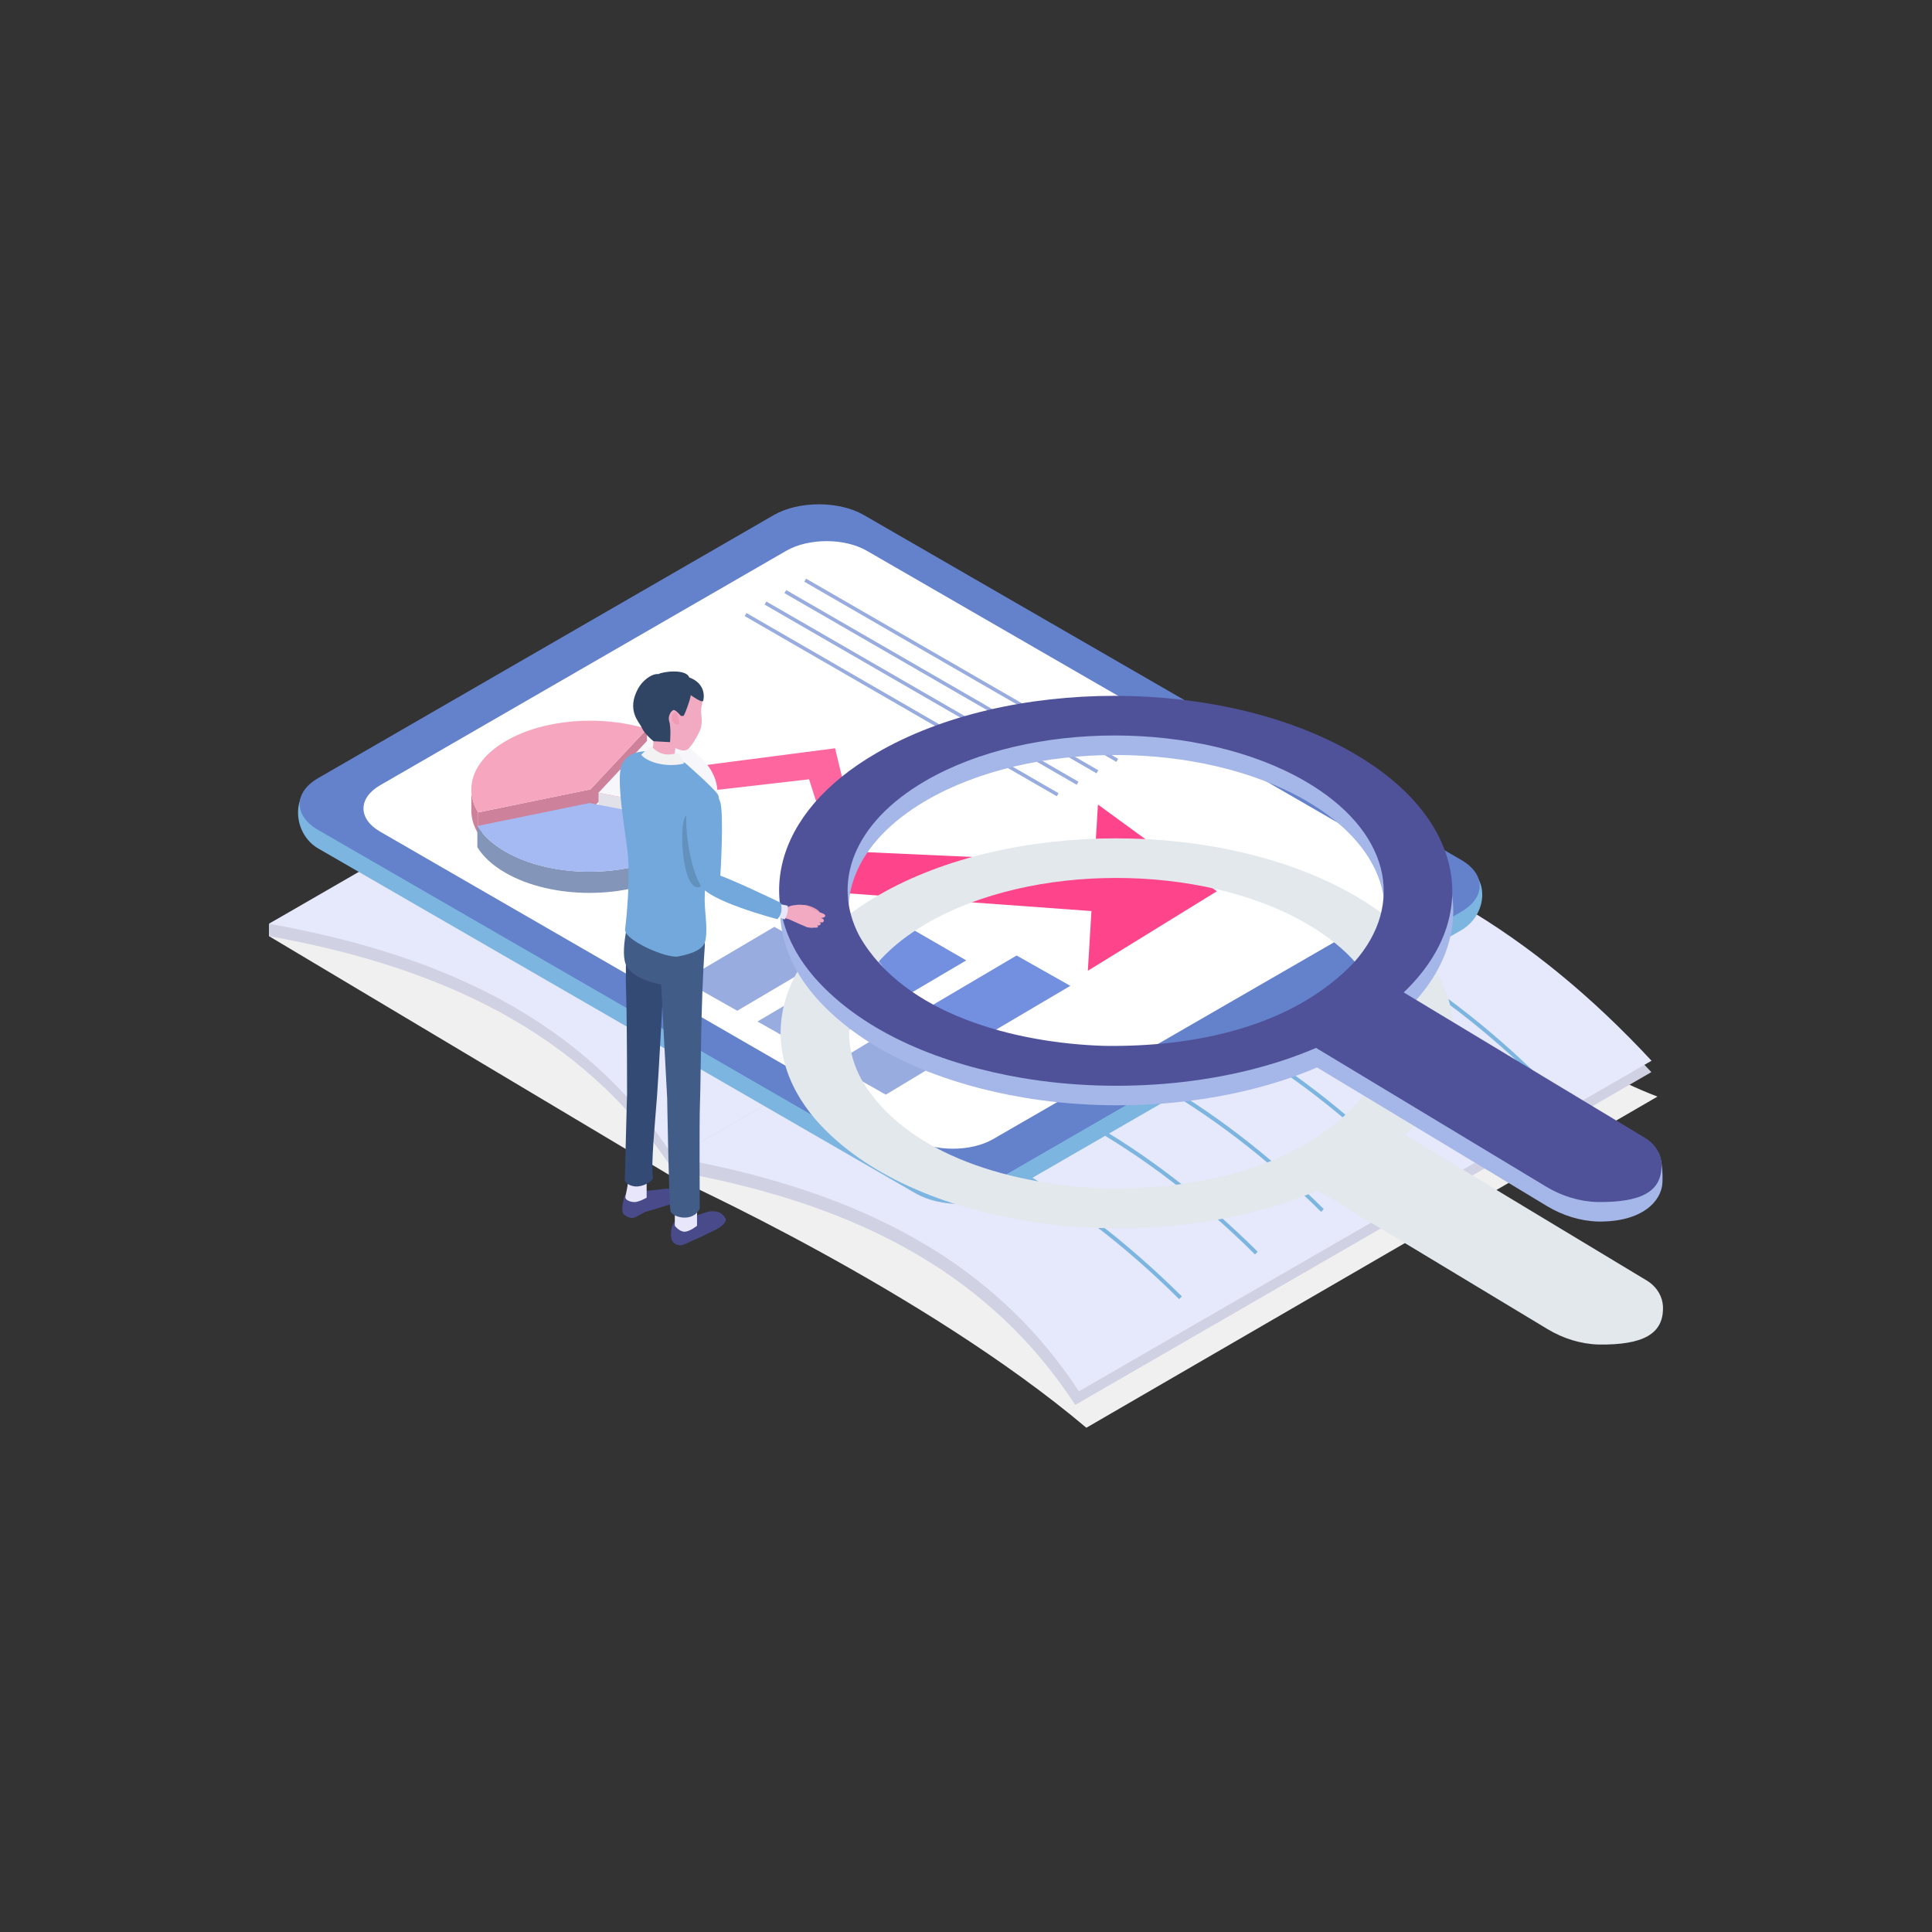
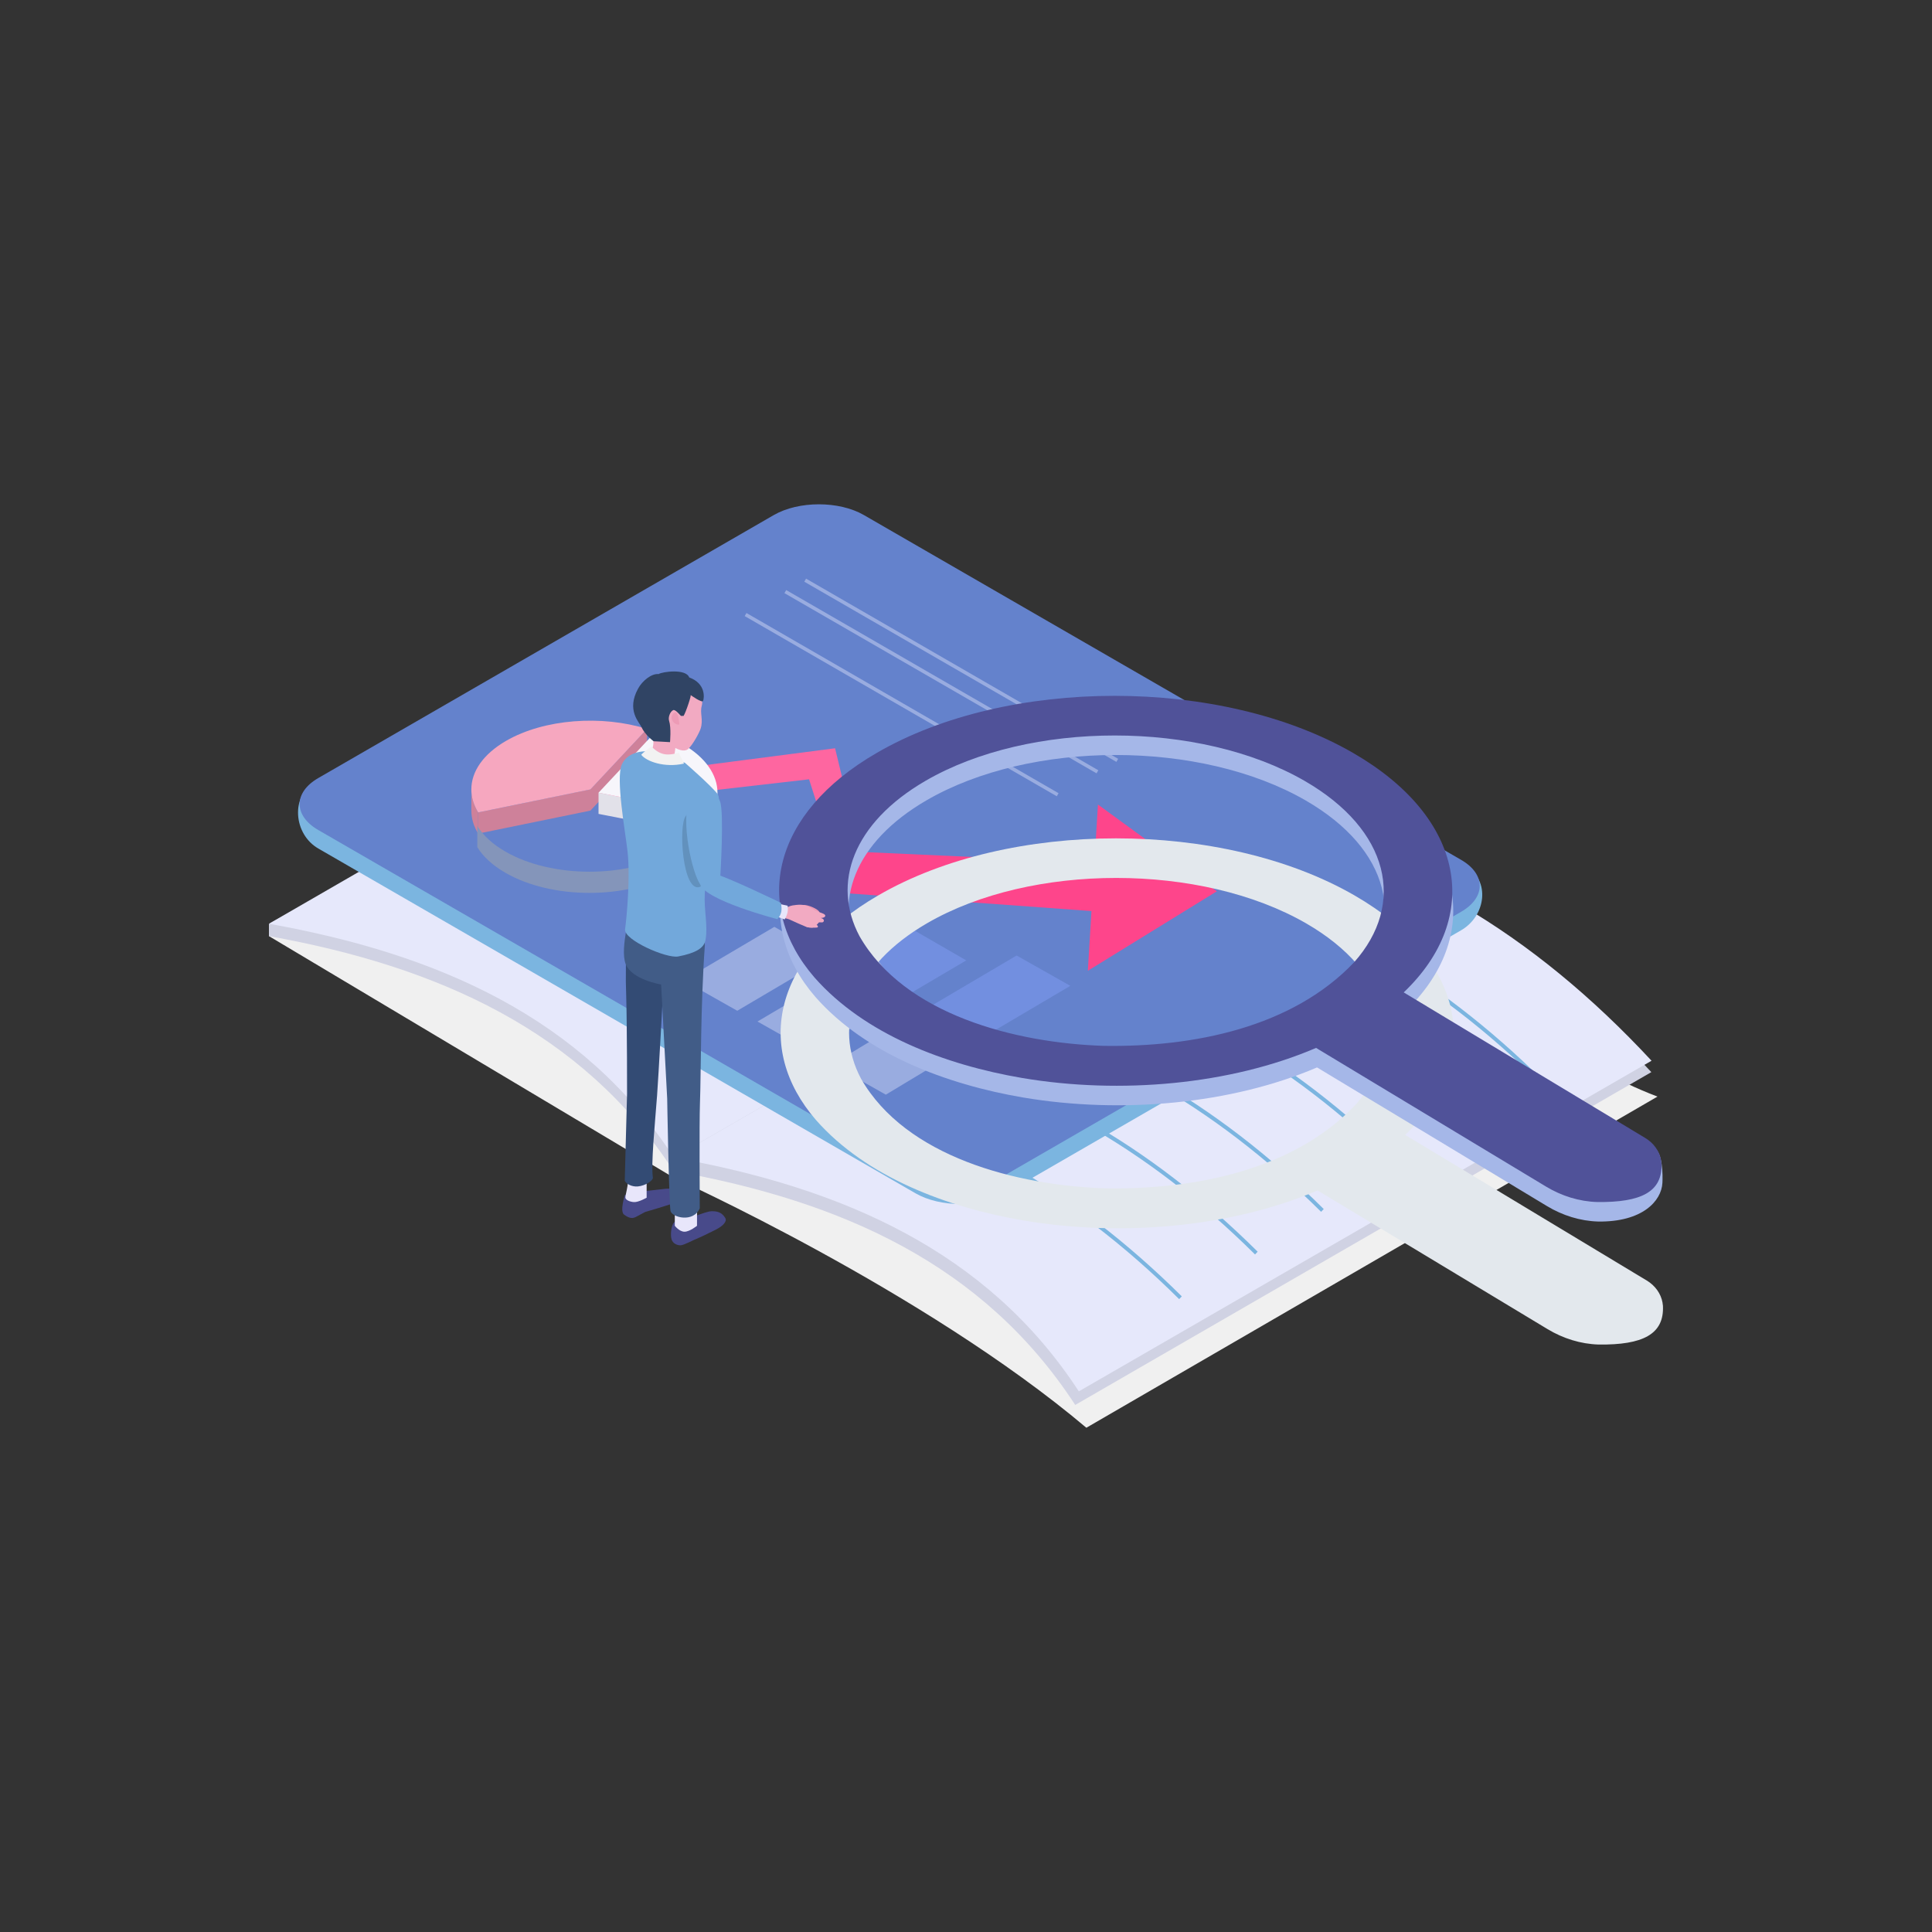
<svg xmlns="http://www.w3.org/2000/svg" version="1.1" id="レイヤー_1" x="0px" y="0px" viewBox="0 0 300 300" style="enable-background:new 0 0 300 300;" xml:space="preserve">
  <rect x="0" y="0" width="300" height="300" fill="#333333" stroke="none" />
  <style type="text/css">
	.st0{fill:#98C4F9;}
	.st1{fill:#F9E3A2;}
	.st2{fill:#F0F3F8;}
	.st3{fill:#0368FF;}
	.st4{fill:#FFFFFF;}
	.st5{fill:#F0F3F8;stroke:#212121;stroke-width:2;stroke-miterlimit:10;}
	.st6{fill:none;stroke:#212121;stroke-miterlimit:10;stroke-dasharray:6;}
	.st7{fill:#F1F8FF;}
	.st8{fill:#EFF2F7;}
	.st9{fill:#313C55;}
	.st10{fill:none;stroke:#F4F4F4;stroke-miterlimit:10;}
	.st11{fill:none;}
	.st12{fill:#BE0000;}
	
		.st13{clip-path:url(#SVGID_00000162331017815001724770000014998179286180148669_);fill-rule:evenodd;clip-rule:evenodd;fill:#F8991D;}
	
		.st14{clip-path:url(#SVGID_00000162331017815001724770000014998179286180148669_);fill-rule:evenodd;clip-rule:evenodd;fill:#343E48;}
	
		.st15{clip-path:url(#SVGID_00000042012597840717365320000008637302580889398947_);fill-rule:evenodd;clip-rule:evenodd;fill:#F8991D;}
	
		.st16{clip-path:url(#SVGID_00000042012597840717365320000008637302580889398947_);fill-rule:evenodd;clip-rule:evenodd;fill:#343E48;}
	.st17{fill:#94BE47;}
	.st18{fill:#5E8D3E;}
	.st19{fill:#084D83;}
	.st20{fill:#2388C9;}
	.st21{fill:#1568A5;}
	.st22{fill:#005BAB;}
	.st23{fill:#005BAA;}
	.st24{fill:#38393C;}
	.st25{fill:#1F7ACB;}
	.st26{fill:#999CA5;}
	.st27{fill-rule:evenodd;clip-rule:evenodd;fill:#575564;}
	.st28{fill-rule:evenodd;clip-rule:evenodd;fill:#FBCE00;}
	.st29{fill-rule:evenodd;clip-rule:evenodd;fill:#CFAA00;}
	.st30{fill:none;stroke:#000000;stroke-width:1.187;stroke-miterlimit:10;}
	
		.st31{clip-path:url(#SVGID_00000163055648015961097940000002957954732143573666_);fill-rule:evenodd;clip-rule:evenodd;fill:#F8991D;}
	
		.st32{clip-path:url(#SVGID_00000163055648015961097940000002957954732143573666_);fill-rule:evenodd;clip-rule:evenodd;fill:#343E48;}
	.st33{fill:none;stroke:#000000;stroke-miterlimit:10;}
	.st34{fill-rule:evenodd;clip-rule:evenodd;fill:#7F54B3;}
	
		.st35{clip-path:url(#SVGID_00000119814935794012796700000000172067051613825680_);fill-rule:evenodd;clip-rule:evenodd;fill:#F8991D;}
	
		.st36{clip-path:url(#SVGID_00000119814935794012796700000000172067051613825680_);fill-rule:evenodd;clip-rule:evenodd;fill:#343E48;}
	.st37{fill:none;stroke:#000000;stroke-width:1.291;stroke-miterlimit:10;}
	.st38{fill:#5B6470;}
	.st39{fill:none;stroke:#212121;stroke-width:4;stroke-miterlimit:10;}
	.st40{fill:none;stroke:#212121;stroke-miterlimit:10;}
	.st41{fill:none;stroke:#212121;stroke-miterlimit:10;stroke-dasharray:6.032,6.032;}
	.st42{fill:#0368FF;stroke:#212121;stroke-width:2;stroke-miterlimit:10;}
	.st43{fill:#F0F3F8;stroke:#212121;stroke-width:2.002;stroke-miterlimit:10;}
	.st44{fill:none;stroke:#212121;stroke-miterlimit:10;stroke-dasharray:5.944,5.944;}
	.st45{fill:#212121;}
	.st46{fill:#F0F3F8;stroke:#212121;stroke-width:2.006;stroke-miterlimit:10;}
	.st47{fill:none;stroke:#212121;stroke-miterlimit:10;stroke-dasharray:5.901,5.901;}
	.st48{fill:none;stroke:#212121;stroke-miterlimit:10;stroke-dasharray:5.877,5.877;}
	.st49{fill:#F0F3F8;stroke:#212121;stroke-width:1.998;stroke-miterlimit:10;}
	.st50{fill:none;stroke:#212121;stroke-width:1;stroke-miterlimit:10;stroke-dasharray:6.851;}
	.st51{fill:none;stroke:#212121;stroke-miterlimit:10;stroke-dasharray:5.987,5.987;}
	.st52{fill:none;stroke:#212121;stroke-miterlimit:10;stroke-dasharray:6.855;}
	.st53{fill:none;stroke:#212121;stroke-miterlimit:10;stroke-dasharray:5.977,5.977;}
	.st54{fill:none;stroke:#0368FF;stroke-width:2;stroke-miterlimit:10;stroke-dasharray:5.878,5.878;}
	.st55{fill:none;stroke:#0368FF;stroke-width:2;stroke-miterlimit:10;stroke-dasharray:4.124;}
	.st56{fill:none;stroke:#212121;stroke-miterlimit:10;stroke-dasharray:5.922,5.922;}
	.st57{fill:none;stroke:#212121;stroke-miterlimit:10;stroke-dasharray:5.806,5.806;}
	.st58{fill:none;stroke:#212121;stroke-width:3;stroke-miterlimit:10;}
	.st59{fill:none;stroke:#0368FF;stroke-width:3;stroke-miterlimit:10;}
	.st60{fill:none;stroke:#212121;stroke-width:2;stroke-miterlimit:10;stroke-dasharray:6.521,6.521;}
	.st61{fill:none;stroke:#212121;stroke-width:2;stroke-miterlimit:10;stroke-dasharray:4.124,4.124;}
	.st62{fill:none;stroke:#212121;stroke-width:2;stroke-miterlimit:10;stroke-dasharray:4.124;}
	.st63{fill:none;stroke:#0368FF;stroke-width:2;stroke-miterlimit:10;stroke-dasharray:6.521,6.521;}
	.st64{fill:none;stroke:#0368FF;stroke-width:2;stroke-miterlimit:10;stroke-dasharray:4.124,4.124;}
	.st65{fill:none;stroke:#0368FF;stroke-width:2;stroke-miterlimit:10;stroke-dasharray:6;}
	.st66{fill:#73A9D1;}
	.st67{fill:#BFE4FF;}
	.st68{fill:#E64151;}
	.st69{fill:#FE619D;}
	.st70{fill:#E0711D;}
	.st71{fill:#FFA968;}
	.st72{fill:#8B9DCC;}
	.st73{fill:#DCDEE8;}
	.st74{fill:#2C345C;}
	.st75{fill:#B8C8F2;}
	.st76{fill:#303864;}
	.st77{fill:#BFCDF2;}
	.st78{fill:#5A5994;}
	.st79{fill:#6665A7;}
	.st80{fill:#E8E6FB;}
	.st81{fill:#6482CC;}
	.st82{fill:#C7C7DE;}
	.st83{fill:#ED9BB6;}
	.st84{fill:#F2AAC2;}
	.st85{fill:#263A62;}
	.st86{fill:#3C3E73;}
	.st87{fill:#F7A8BD;}
	.st88{fill:none;stroke:#0368FF;stroke-width:14;stroke-linecap:round;stroke-miterlimit:10;}
	.st89{fill:#FAC722;}
	.st90{fill:none;stroke:#212121;stroke-miterlimit:10;stroke-dasharray:5.907,5.907;}
	.st91{fill:none;stroke:#98C4F9;stroke-width:6;stroke-linecap:round;stroke-miterlimit:10;}
	.st92{fill:none;stroke:#F9E3A2;stroke-width:6;stroke-linecap:round;stroke-miterlimit:10;}
	.st93{fill:#E688A7;}
	.st94{fill:#E895B0;}
	.st95{fill:#568BB0;}
	.st96{enable-background:new    ;}
	.st97{fill:#D31556;}
	.st98{fill:#FD7DD2;}
	.st99{fill:#E84994;}
	.st100{fill:#484A8A;}
	.st101{fill:#B8DAF2;}
	.st102{fill:#29286D;}
	.st103{fill:#313A5D;}
	.st104{fill:#1E252B;}
	.st105{fill:#334B74;}
	.st106{fill:#415C87;}
	.st107{fill:#304464;}
	.st108{fill:#105FBF;}
	.st109{fill:#88BDFC;}
	.st110{fill:#EDEDED;}
	.st111{fill:#7BB5E0;}
	.st112{fill:#505299;}
	.st113{fill:#E3E3E3;}
	.st114{fill:#34B8C6;}
	.st115{fill:url(#_x3C_Path_x3E__00000004538079367880480130000009304251205454508209_);}
	.st116{fill:#A0AECC;}
	.st117{fill:#A5B7E8;}
	.st118{fill:#72A8DB;}
	.st119{fill:#F2F2F2;}
	.st120{fill:#6291BD;}
	.st121{fill:#DDDBF0;}
	.st122{fill:#FFBFD5;}
	.st123{fill:#F0A8C0;}
	.st124{fill:#CBC9DB;}
	.st125{opacity:0.49;fill:#E3E8ED;}
	.st126{fill:#E69D67;}
	.st127{fill:#4A7796;}
	.st128{fill:#FFA294;}
	.st129{fill:#232942;}
	.st130{fill:#487594;}
	.st131{fill:#FAFBFF;}
	.st132{fill:#E3E8ED;}
	.st133{fill:#BAC3DB;}
	.st134{fill:#E2E5F0;}
	.st135{fill:#CFD4E3;}
	.st136{fill:#BEDEF7;}
	.st137{fill:#D8E6F0;}
	.st138{opacity:0.69;}
	.st139{fill:#E6E8FB;}
	.st140{fill:#2F8CB7;}
	.st141{fill:#DADCF2;}
	.st142{fill:#FFE8FF;}
	.st143{fill:#F0A5EF;}
	.st144{fill:#FFC4FE;}
	.st145{fill:#D67AD5;}
	.st146{fill:#D9DEE3;}
	.st147{fill:#FDB6AC;}
	.st148{fill:#A3C8E3;}
	.st149{fill:#FDADA2;}
	.st150{fill:#9DAFE0;}
	.st151{opacity:0.39;fill:#FFE891;}
	.st152{fill:#2C51CB;}
	.st153{fill:#68A9EA;}
	.st154{fill:#2986E2;}
	.st155{fill:#8CBCF4;}
	.st156{fill:#80ACFF;}
	.st157{fill:#FFACAC;}
	.st158{fill:#002E47;}
	.st159{fill:#FF5978;}
	.st160{fill:#00537A;}
	.st161{fill:#F0F0F0;}
	.st162{fill:#D0D2E3;}
	.st163{fill:#FE458B;}
	.st164{fill:#FE66A0;}
	.st165{fill:#CE819A;}
	.st166{fill:#F6A7BF;}
	.st167{fill:#E2E1E9;}
	.st168{fill:#D6D5DE;}
	.st169{fill:#F7F6FB;}
	.st170{fill:#8495BA;}
	.st171{fill:#A5BAF2;}
	.st172{fill:#99ACE0;}
	.st173{fill:#728FE0;}
	.st174{fill:none;stroke:#0368FF;stroke-miterlimit:10;}
	.st175{fill:none;stroke:#FFFFFF;stroke-width:1.785;stroke-linecap:round;stroke-miterlimit:10;}
	.st176{fill:#D6D5E8;}
	.st177{fill:#A3D0F2;}
</style>
  <g>
    <g>
      <path class="st161" d="M193.54,131.54l-0.07,0.04c-18.37-19.75-39.15-32.27-62.78-36.2l-88.93,49.98l62.85,37.5    c0,0,38.79,17.5,64.08,38.84l88.68-51.42C230.72,160.07,217.22,135.48,193.54,131.54z" />
      <g>
        <path class="st162" d="M104.61,181.85c-14.2-21.8-36.72-31.8-62.85-36.49v-1.89l88.93-49.45c23.68,3.94,44.49,16.5,62.88,36.3     L104.61,181.85z" />
        <path class="st139" d="M104.64,179.74c-14.2-21.8-36.75-31.62-62.88-36.3l88.93-51.34c23.68,3.94,44.49,16.5,62.88,36.3     L104.64,179.74z" />
      </g>
      <g>
        <path class="st162" d="M166.96,218.16c-14.2-21.8-36.22-31.63-62.35-36.32l0.03-2.1l88.9-49.56c23.68,3.94,44.49,16.5,62.88,36.3     L166.96,218.16z" />
        <path class="st139" d="M167.52,216.05c-14.2-21.8-36.75-31.62-62.88-36.3l88.93-51.34c23.68,3.94,44.49,16.5,62.88,36.3     L167.52,216.05z" />
      </g>
      <g>
        <path class="st111" d="M174.86,129.18c-17.08-18.81-31.64-24.67-51.03-28.44l0.11-0.59c11.33,2.2,19.76,5,27.33,9.06     c8.33,4.47,15.96,10.69,24.03,19.57L174.86,129.18z" />
        <path class="st111" d="M164.79,136.12c-16.81-18.89-31.25-24.66-52.02-28.7l0.11-0.59c11.92,2.32,20.17,4.94,27.58,8.77     c8.69,4.49,16.56,10.88,24.78,20.12L164.79,136.12z" />
        <path class="st111" d="M152.56,144.53c-14.85-17.56-30.13-26.8-51.1-30.87l0.11-0.59c10.57,2.05,19.69,5.45,27.88,10.37     c8.3,4.99,16,11.76,23.56,20.7L152.56,144.53z" />
        <path class="st111" d="M143.15,152.67c-14.41-18.2-29.9-27.49-53.47-32.07l0.11-0.59c11.4,2.22,20.52,5.42,28.72,10.08     c9.22,5.25,17.44,12.51,25.11,22.2L143.15,152.67z" />
        <path class="st111" d="M132.61,157.66c-17.66-17.53-33.57-26.63-53.19-30.45l0.11-0.59c10.22,1.99,19.48,5.46,28.32,10.63     c8.27,4.84,16.5,11.37,25.18,19.98L132.61,157.66z" />
        <path class="st111" d="M119.74,167.35c-15.23-15.12-30.68-29.03-52.11-33.19l0.11-0.59c9.64,1.87,18.73,5.8,27.8,12.02     c8.85,6.07,17.07,13.84,24.62,21.34L119.74,167.35z" />
      </g>
      <g>
        <path class="st111" d="M239.29,168.31c-16.9-16.77-35.64-27.25-55.72-31.15l0.11-0.59c10.23,1.99,20.18,5.68,29.58,10.98     c9.16,5.17,18.05,12.01,26.44,20.33L239.29,168.31z" />
        <path class="st111" d="M228.23,175c-16.9-16.77-35.65-27.25-55.72-31.15l0.11-0.59c10.23,1.99,20.18,5.68,29.58,10.98     c9.16,5.17,18.05,12.01,26.44,20.33L228.23,175z" />
        <path class="st111" d="M216.92,181.23c-16.9-16.77-35.65-27.25-55.72-31.15l0.11-0.59c10.23,1.99,20.18,5.68,29.58,10.98     c9.16,5.17,18.05,12.01,26.44,20.33L216.92,181.23z" />
        <path class="st111" d="M205.14,188.17c-16.9-16.77-35.65-27.25-55.72-31.15l0.11-0.59c10.23,1.99,20.18,5.68,29.58,10.98     c9.16,5.17,18.05,12.01,26.44,20.33L205.14,188.17z" />
        <path class="st111" d="M194.88,194.79c-16.9-16.77-35.65-27.25-55.72-31.15l0.11-0.59c10.23,1.99,20.18,5.68,29.58,10.98     c9.16,5.17,18.05,12.01,26.44,20.33L194.88,194.79z" />
        <path class="st111" d="M183.1,201.73c-16.9-16.77-35.65-27.25-55.72-31.15l0.11-0.59c10.23,1.99,20.18,5.68,29.58,10.98     c9.16,5.16,18.05,12.01,26.44,20.33L183.1,201.73z" />
      </g>
    </g>
    <g>
      <g>
        <path class="st111" d="M226.87,144.46l-70.72,40.83c-3.87,2.23-10.14,2.23-14,0l-92.72-53.53c-3.87-2.23-4.34-8.18-0.48-10.41     l71.19-38.5c3.87-2.23,10.14-2.23,14,0l93.45,51.64C231.47,136.71,230.74,142.23,226.87,144.46z" />
        <path class="st81" d="M226.87,141.59l-70.72,40.83c-3.87,2.23-10.14,2.23-14,0l-92.72-53.53c-3.87-2.23-3.87-5.85,0-8.08     l70.72-40.83c3.87-2.23,10.14-2.23,14,0l92.72,53.53C230.74,135.74,230.74,139.36,226.87,141.59z" />
-         <path class="st4" d="M217.28,140.47l-63.07,36.41c-3.45,1.99-9.04,1.99-12.49,0l-82.69-47.74c-3.45-1.99-3.45-5.22,0-7.21     l63.07-36.41c3.45-1.99,9.04-1.99,12.49,0l82.69,47.74C220.72,135.25,220.72,138.48,217.28,140.47z" />
      </g>
      <g>
        <polygon class="st163" points="188.95,138.4 170.49,124.93 169.94,133.93 133.56,132.28 131.28,138.69 169.48,141.47      168.92,150.74    " />
        <polygon class="st164" points="129.67,116.19 95.53,120.62 93.42,124.71 125.63,121.01 131.28,138.69 133.56,132.28    " />
      </g>
      <g>
        <g>
          <path id="_x3C_Path_x3E__00000084526923724505515970000018412717364169637517_" class="st165" d="M73.19,122.57      c0,1.21,0.35,2.42,1.06,3.58v3.29c-0.71-1.15-1.06-2.37-1.06-3.58V122.57z" />
          <polygon id="_x3C_Path_x3E__00000070814034853295212130000009574245748144712581_" class="st165" points="74.25,126.15       91.68,122.57 91.68,125.87 74.25,129.44     " />
          <polygon id="_x3C_Path_x3E__00000152261669095552821620000014338222255252522668_" class="st165" points="91.68,122.57       100.47,113.19 100.47,116.48 91.68,125.87     " />
          <path id="_x3C_Path_x3E__00000031187337785191255970000004080587725158245555_" class="st166" d="M73.19,122.57      c0-2.73,1.8-5.46,5.41-7.54c5.92-3.42,14.86-4.03,21.87-1.84l-8.79,9.39l-17.43,3.57C73.54,124.99,73.19,123.78,73.19,122.57z" />
        </g>
        <g>
          <polygon id="_x3C_Path_x3E__00000055694846770478614040000017888875720635519911_" class="st167" points="92.94,123.09       110.45,126.51 110.45,129.8 92.94,126.38     " />
          <path id="_x3C_Path_x3E__00000018234645454670946450000000668325160605013934_" class="st168" d="M110.45,126.51      c0.65-1.11,0.98-2.26,0.98-3.42v3.29c0,1.16-0.33,2.31-0.98,3.42V126.51z" />
          <path id="_x3C_Path_x3E__00000002373692339804076560000012944588442413285815_" class="st169" d="M92.94,123.09l8.79-9.39      c1.53,0.48,2.98,1.09,4.27,1.84c3.61,2.08,5.41,4.82,5.41,7.55c0,1.16-0.33,2.31-0.98,3.42L92.94,123.09z" />
        </g>
        <g>
          <path id="_x3C_Path_x3E__00000181045496363716477070000012480177213352431544_" class="st170" d="M74.12,128.26      c0.89,1.45,2.34,2.81,4.35,3.97c7.22,4.17,18.92,4.17,26.14,0c2.08-1.2,3.56-2.62,4.44-4.13v3.29      c-0.88,1.51-2.36,2.93-4.44,4.13c-7.22,4.17-18.93,4.17-26.14,0c-2.01-1.16-3.46-2.52-4.35-3.97V128.26z" />
-           <path id="_x3C_Path_x3E__00000136399024686263966390000014382497664205437865_" class="st171" d="M74.12,128.26l17.43-3.57      l17.5,3.42c-0.88,1.51-2.36,2.93-4.44,4.13c-7.22,4.17-18.93,4.17-26.14,0C76.46,131.07,75.01,129.71,74.12,128.26z" />
        </g>
      </g>
      <g>
        <polygon class="st172" points="114.48,156.95 106.14,152.24 120.24,143.92 128.58,148.63    " />
        <polygon class="st173" points="141.78,144.36 135.62,148 140.28,154.88 150.04,149.13    " />
        <polygon class="st172" points="135.62,148 117.62,158.62 125.96,163.33 140.28,154.88    " />
        <polygon class="st172" points="142.76,157.1 129.21,165.27 137.55,169.98 151.16,161.78    " />
        <polygon class="st173" points="157.86,148.37 143.97,156.56 152.38,161.23 166.2,153.08    " />
      </g>
      <g>
        <rect x="139.73" y="81.43" transform="matrix(0.5 -0.866 0.866 0.5 -24.746 175.956)" class="st172" width="0.55" height="55.96" />
-         <rect x="142.82" y="79.65" transform="matrix(0.5 -0.866 0.866 0.5 -21.661 177.737)" class="st172" width="0.55" height="55.96" />
        <rect x="145.9" y="77.87" transform="matrix(0.5 -0.866 0.866 0.5 -18.577 179.517)" class="st172" width="0.55" height="55.96" />
        <rect x="148.98" y="76.09" transform="matrix(0.5 -0.866 0.866 0.5 -15.493 181.298)" class="st172" width="0.55" height="55.96" />
      </g>
    </g>
    <g>
      <path class="st132" d="M258.22,202.75c-0.01-0.14-0.04-0.28-0.06-0.42l0-0.04l0,0c-0.25-1.44-1.18-2.69-2.45-3.45l-37.51-22.61    l0,0c12.22-11.66,9.58-27.12-7.87-37.19c-20.46-11.81-53.63-11.82-73.96,0c-16.27,9.41-19.35,23.69-9.67,34.87    c7.78,8.84,20.3,13.57,32.25,15.61c15.28,2.58,32.34,1.03,45.64-4.67c-0.01,0,35.72,21.54,35.72,21.54    c2.41,1.45,5.14,2.31,7.94,2.39C255.07,208.86,258.44,207.2,258.22,202.75z M171.63,184.52c-13.74-0.44-30.96-4.85-37.93-17.02    c-4.39-8.25-0.99-17.6,10.22-24.12c16.19-9.41,42.6-9.4,58.9,0c13.19,7.62,15.76,19.09,7.66,28.18l0,0    C200.89,181.67,185.58,184.75,171.63,184.52z" />
      <path class="st117" d="M258.14,183.66c0.06-1.18,0.05-4.58-1.21-5.35l-38.81-21.18l0,0c12.22-11.66,9.58-27.12-7.87-37.19    c-20.46-11.81-53.63-11.82-73.96,0c-16.27,9.41-19.36,23.69-9.67,34.87c7.78,8.84,20.3,13.57,32.25,15.61    c15.28,2.58,32.34,1.03,45.64-4.67c-0.01,0,35.72,21.54,35.72,21.54c2.41,1.45,5.14,2.31,7.94,2.39    C254.99,189.77,258,186.52,258.14,183.66z M171.55,165.43c-13.74-0.44-30.96-4.85-37.93-17.02c-4.39-8.25-0.99-17.6,10.22-24.12    c16.19-9.41,42.6-9.4,58.9,0c13.19,7.62,15.76,19.09,7.66,28.18l0,0C200.81,162.58,185.5,165.66,171.55,165.43z" />
      <path class="st112" d="M257.99,180.62c-0.01-0.14-0.04-0.28-0.06-0.42l0-0.04l0,0c-0.25-1.44-1.18-2.69-2.45-3.45l-37.51-22.61    l0,0c12.22-11.66,9.58-27.12-7.87-37.19c-20.46-11.81-53.63-11.82-73.96,0c-16.27,9.41-19.36,23.69-9.67,34.87    c7.78,8.84,20.3,13.57,32.25,15.61c15.28,2.58,32.34,1.03,45.64-4.67c-0.01,0,35.72,21.54,35.72,21.54    c2.41,1.45,5.14,2.31,7.94,2.39C254.84,186.73,258.21,185.07,257.99,180.62z M171.4,162.4c-13.74-0.44-30.96-4.85-37.93-17.02    c-4.39-8.25-0.99-17.6,10.22-24.12c16.19-9.41,42.6-9.4,58.9,0c13.19,7.62,15.76,19.09,7.66,28.18l0,0    C200.66,159.54,185.35,162.62,171.4,162.4z" />
    </g>
    <g>
      <g>
        <path class="st100" d="M106.53,189.08c0.6,0.23,2.96-0.98,3.97-1c1.02-0.02,1.63,0.25,2.12,1.05c0.32,0.52-0.37,1.26-1.47,1.81     c-1.37,0.69-2.48,1.22-2.84,1.36c-0.66,0.24-2.13,1.07-2.64,1.07c-0.51,0-1.17-0.24-1.39-0.92c-0.21-0.68-0.06-2.17,0.38-2.62     C105.11,189.39,106.53,189.08,106.53,189.08z" />
        <path class="st100" d="M98.78,184.91c0.46,0.23,3.38-0.2,4.49-0.31c0.95-0.09,1.63,0.06,1.95,0.5c0.33,0.45,0.26,1.32-0.33,1.6     c-0.75,0.35-4.72,1.5-4.72,1.5s-0.74,0.39-1.46,0.78c-0.72,0.39-1.38-0.08-1.79-0.36c-0.72-0.49,0.11-3.05,0.11-3.05     L98.78,184.91z" />
        <path class="st80" d="M108.23,190.34c0,0-1.13,0.92-1.94,0.92c-0.81,0-1.51-0.93-1.51-0.93l0.01-3.34l3.45,0.01L108.23,190.34z" />
        <path class="st80" d="M100.41,185.98c0,0-1.26,0.72-1.96,0.68c-0.7-0.04-1.31-0.35-1.34-0.69c-0.03-0.34,0.47-1.88,0.44-3.15     l2.86-0.04L100.41,185.98z" />
        <path class="st105" d="M103.02,152.91c0,0-5.79-6.94-5.83-3.68c-0.03,3.26-0.01,3.61,0.05,5.57c0.14,4.98,0.13,15.05,0.13,15.05     l-0.36,13.49c0.25,0.54,1.17,0.97,2.03,0.89c1.21-0.11,2.41-0.95,2.34-1.38c-0.31-2.09,0.3-8.06,0.65-12.74     C102.24,167.38,102.99,153.56,103.02,152.91z" />
        <path class="st106" d="M109.45,146.8c0.23-3.23-10.01-9.2-11.02-6.8c-0.36,0.86-2.24,7.21-1.28,9.68     c0.96,2.47,5.51,3.19,5.51,3.19l0.94,17.69c0,0,0.28,16.5,0.52,17.49c0.25,0.98,3.52,1.87,4.54-0.42c0,0-0.09-13.18,0.03-16.35     C108.86,166.8,108.77,156.16,109.45,146.8z" />
      </g>
      <path class="st118" d="M97.06,144.3c-0.22,1.65,6.45,4.57,8.25,4.22c2.65-0.51,4.01-1.27,4.24-2.55c0.41-2.2-0.26-4.67-0.11-7.21    c0.35-5.87,1.09-9.26,1.39-11.05c0.2-1.17,1.26-3.54,0.58-4.43c-1.04-1.35-5.06-4.84-5.06-4.84s-4.86-1.58-5.26-1.69    c-0.73-0.22-3.56-0.19-4.53,1.95c-0.97,2.14,0.53,10.38,0.88,13.47C97.9,136.21,97.31,142.49,97.06,144.3z" />
      <g>
        <g>
          <path class="st84" d="M99.77,111.26c0.12,0.59,0.47,1.49,0.47,1.49c1.93,1.89,1.17,3.71,0.46,4.49c0,0,1.14,0.43,2.4,0.56      c1.26,0.12,1.59-0.32,1.59-0.32l0.18-1.34c0,0,1.32,0.79,2.02,0.13c0.71-0.66,1.71-2.51,1.91-3.15      c0.44-1.41-0.16-2.37,0.17-3.53c0.4-1.39-1.03-2.8-2.16-3.76c-1.13-0.97-3.6-0.74-5.01-0.2c-1.22,0.47-2.05,1.52-2.26,2.36      C99.32,108.84,99.49,109.85,99.77,111.26z" />
          <path class="st83" d="M105,110.67c-0.36-0.18-0.85,0.46-0.66,1.05c0.19,0.59,0.81,0.89,1.15,0.77      C105.49,112.49,105.36,110.85,105,110.67z" />
        </g>
        <path class="st107" d="M99.08,106.93c0.68-1.25,2.11-2.37,3.18-2.26c0.6-0.38,4.26-0.87,4.76,0.52c2.66,0.98,2.31,3.25,2.16,3.64     c-0.15,0.39-1.92-0.89-1.92-0.89c0.02,0.42-1.12,3.66-1.19,3.21c0,0-0.27,0.09-0.4-0.05c-0.22-0.24-0.84-0.97-1.14-0.83     c-0.49,0.23-0.8,1.13-0.64,1.63c0.36,1.11,0.15,3.34,0.15,3.34l-2.55-0.14c0,0-1.38-1.03-1.89-2.21     C99.29,112.17,97.23,110.3,99.08,106.93z" />
        <path class="st119" d="M105.41,116.89c-1.47,0.36-2.71,0.61-4.27-0.99c0,0-1.3,0.95-1.57,1.3c0.8,1.04,3.64,2.06,6.64,1.37     L105.41,116.89z" />
      </g>
      <g>
        <path class="st120" d="M108,130.49c0,0,2.42-4.68,0.83-6.24c-1.6-1.55-1.63,1.65-2.34,2.46c-1.17,1.33-0.53,11.96,2.18,11.01     C109.72,137.35,108,130.49,108,130.49z" />
        <g>
          <path class="st118" d="M111.8,124.42c0.67,1.67,0.05,11.62,0.05,11.62s-1.99,2.72-3.13,1.25c-1.14-1.47-3.16-9.7-1.59-13.58      C108.7,119.84,111.12,122.75,111.8,124.42z" />
          <g>
            <path class="st83" d="M121.45,141.67c0.49-0.66,1.02-0.81,2.62-1.11c0.12-0.02,0.72-0.12,1.36,0.05c0.95,0.25,2,0.85,1.8,1.2       c-0.16,0.28-1.91-0.16-2.16-0.19c-0.67-0.1-0.45,0.58-1.07,0.8C123.19,142.69,121.95,142.23,121.45,141.67z" />
            <g>
              <path class="st84" d="M127.12,142.46c-0.78-0.29-2.18-1.26-1.38-1.44c0.03,0.05,1.04,0.45,2.03,0.83        C128.61,142.17,127.9,142.74,127.12,142.46z" />
              <path class="st84" d="M127.39,142.54c0.76,0.12,0.6,0.68,0.26,0.69c-0.31,0-0.93,0-1.25-0.13c-0.32-0.13-0.59-0.34-0.46-0.65        C126.07,142.13,126.95,142.47,127.39,142.54z" />
-               <path class="st84" d="M127.13,143.17c0.56,0.13,0.27,0.61-0.16,0.53c-0.31-0.06-0.78,0.08-1.01-0.07        c-0.39-0.26-0.57-0.44-0.06-0.59C126.19,143.02,126.33,142.99,127.13,143.17z" />
              <path class="st84" d="M126.43,143.44c0.55,0.14,0.75,0.55,0.42,0.59c-0.3,0.04-1.2,0.01-1.47-0.06        c-0.45-0.12-0.56-0.25-0.14-0.57C125.3,143.46,125.87,143.3,126.43,143.44z" />
              <path class="st84" d="M121.68,141.14l-0.27,1.34c0,0,0.88,0.13,1.34,0.37c0.3,0.15,2.24,1.02,2.61,1.12        c0.37,0.1,1.05,0.16,1.27-0.15c0.16-0.23,0.78-0.64,0.89-1.49c0.03-0.2-1.12-1.19-2.17-1.62c-0.9-0.37-1.78-0.18-1.94-0.16        C122.55,140.61,122.07,141.02,121.68,141.14z" />
            </g>
            <path class="st80" d="M120.53,142.27l1.3,0.5c0.4-0.63,0.61-1.35,0.47-2.13l-1.3-0.28       C120.75,141.99,120.98,140.9,120.53,142.27z" />
            <path class="st118" d="M110.8,135.66c1.59,0.23,10.46,4.53,10.46,4.53c0.19,1.09,0.15,1.71-0.54,2.54       c0,0-11.23-2.91-12.01-5.44C107.94,134.76,109.21,135.43,110.8,135.66z" />
          </g>
        </g>
      </g>
    </g>
  </g>
</svg>